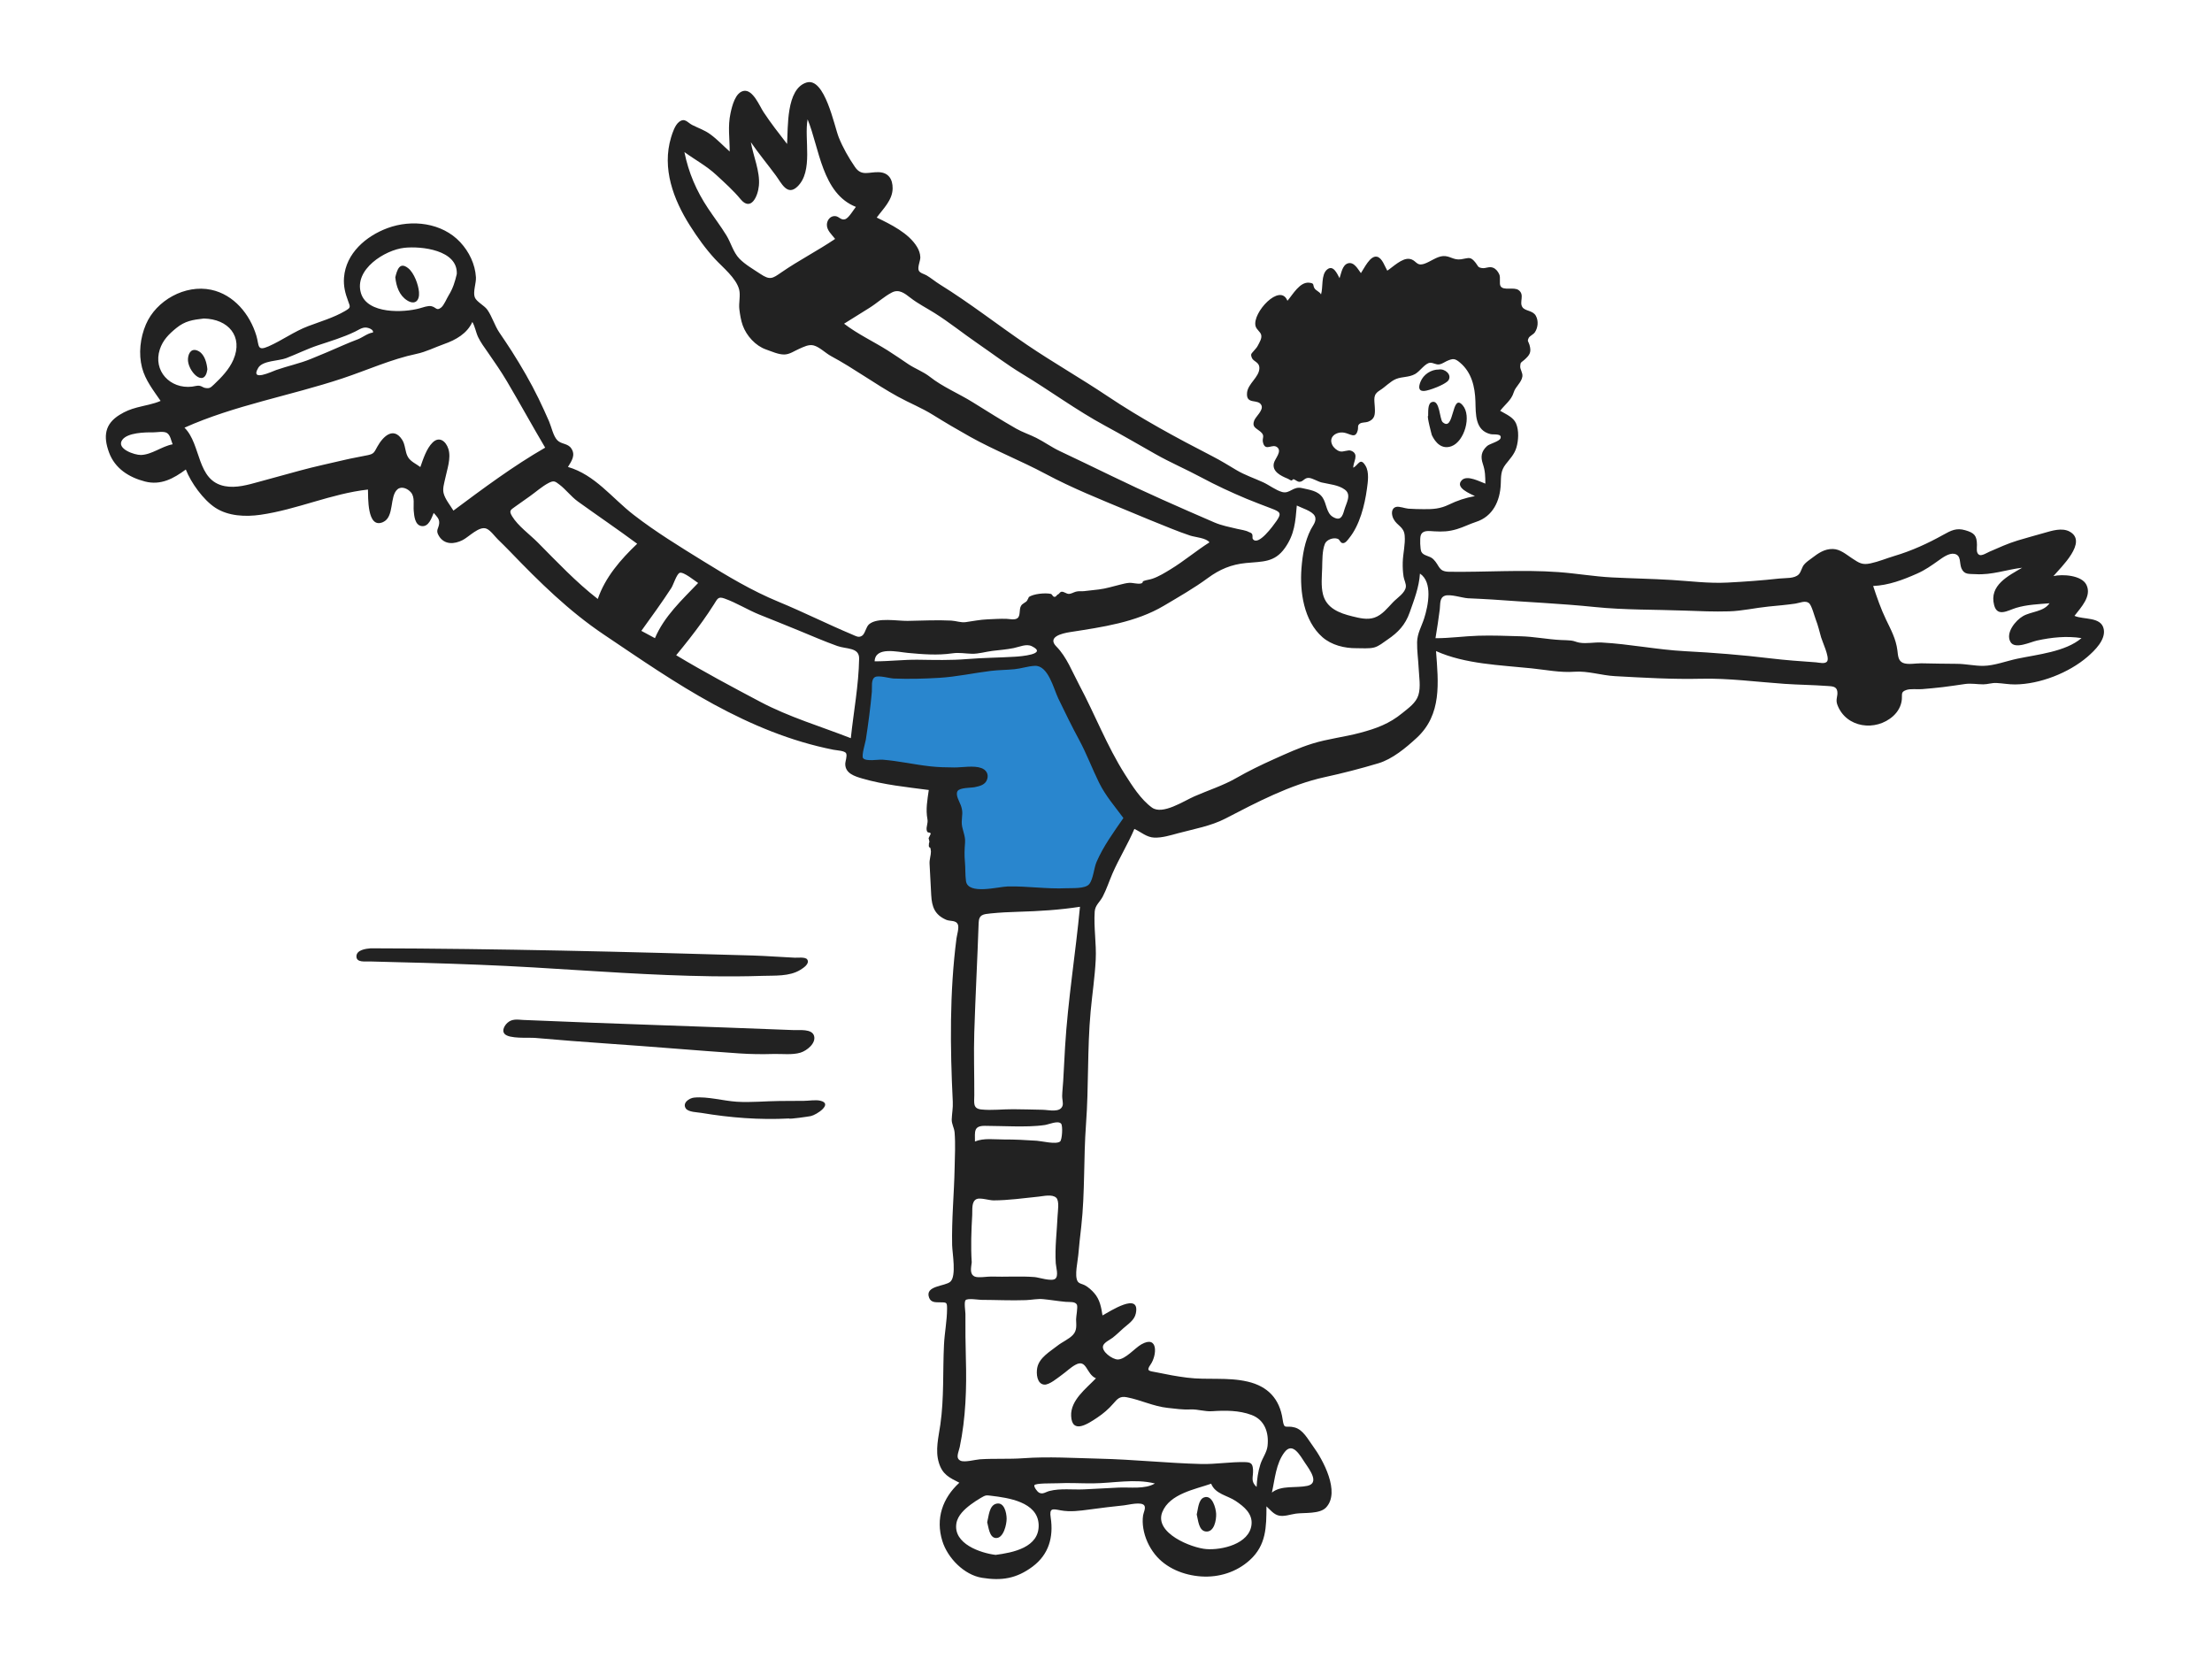
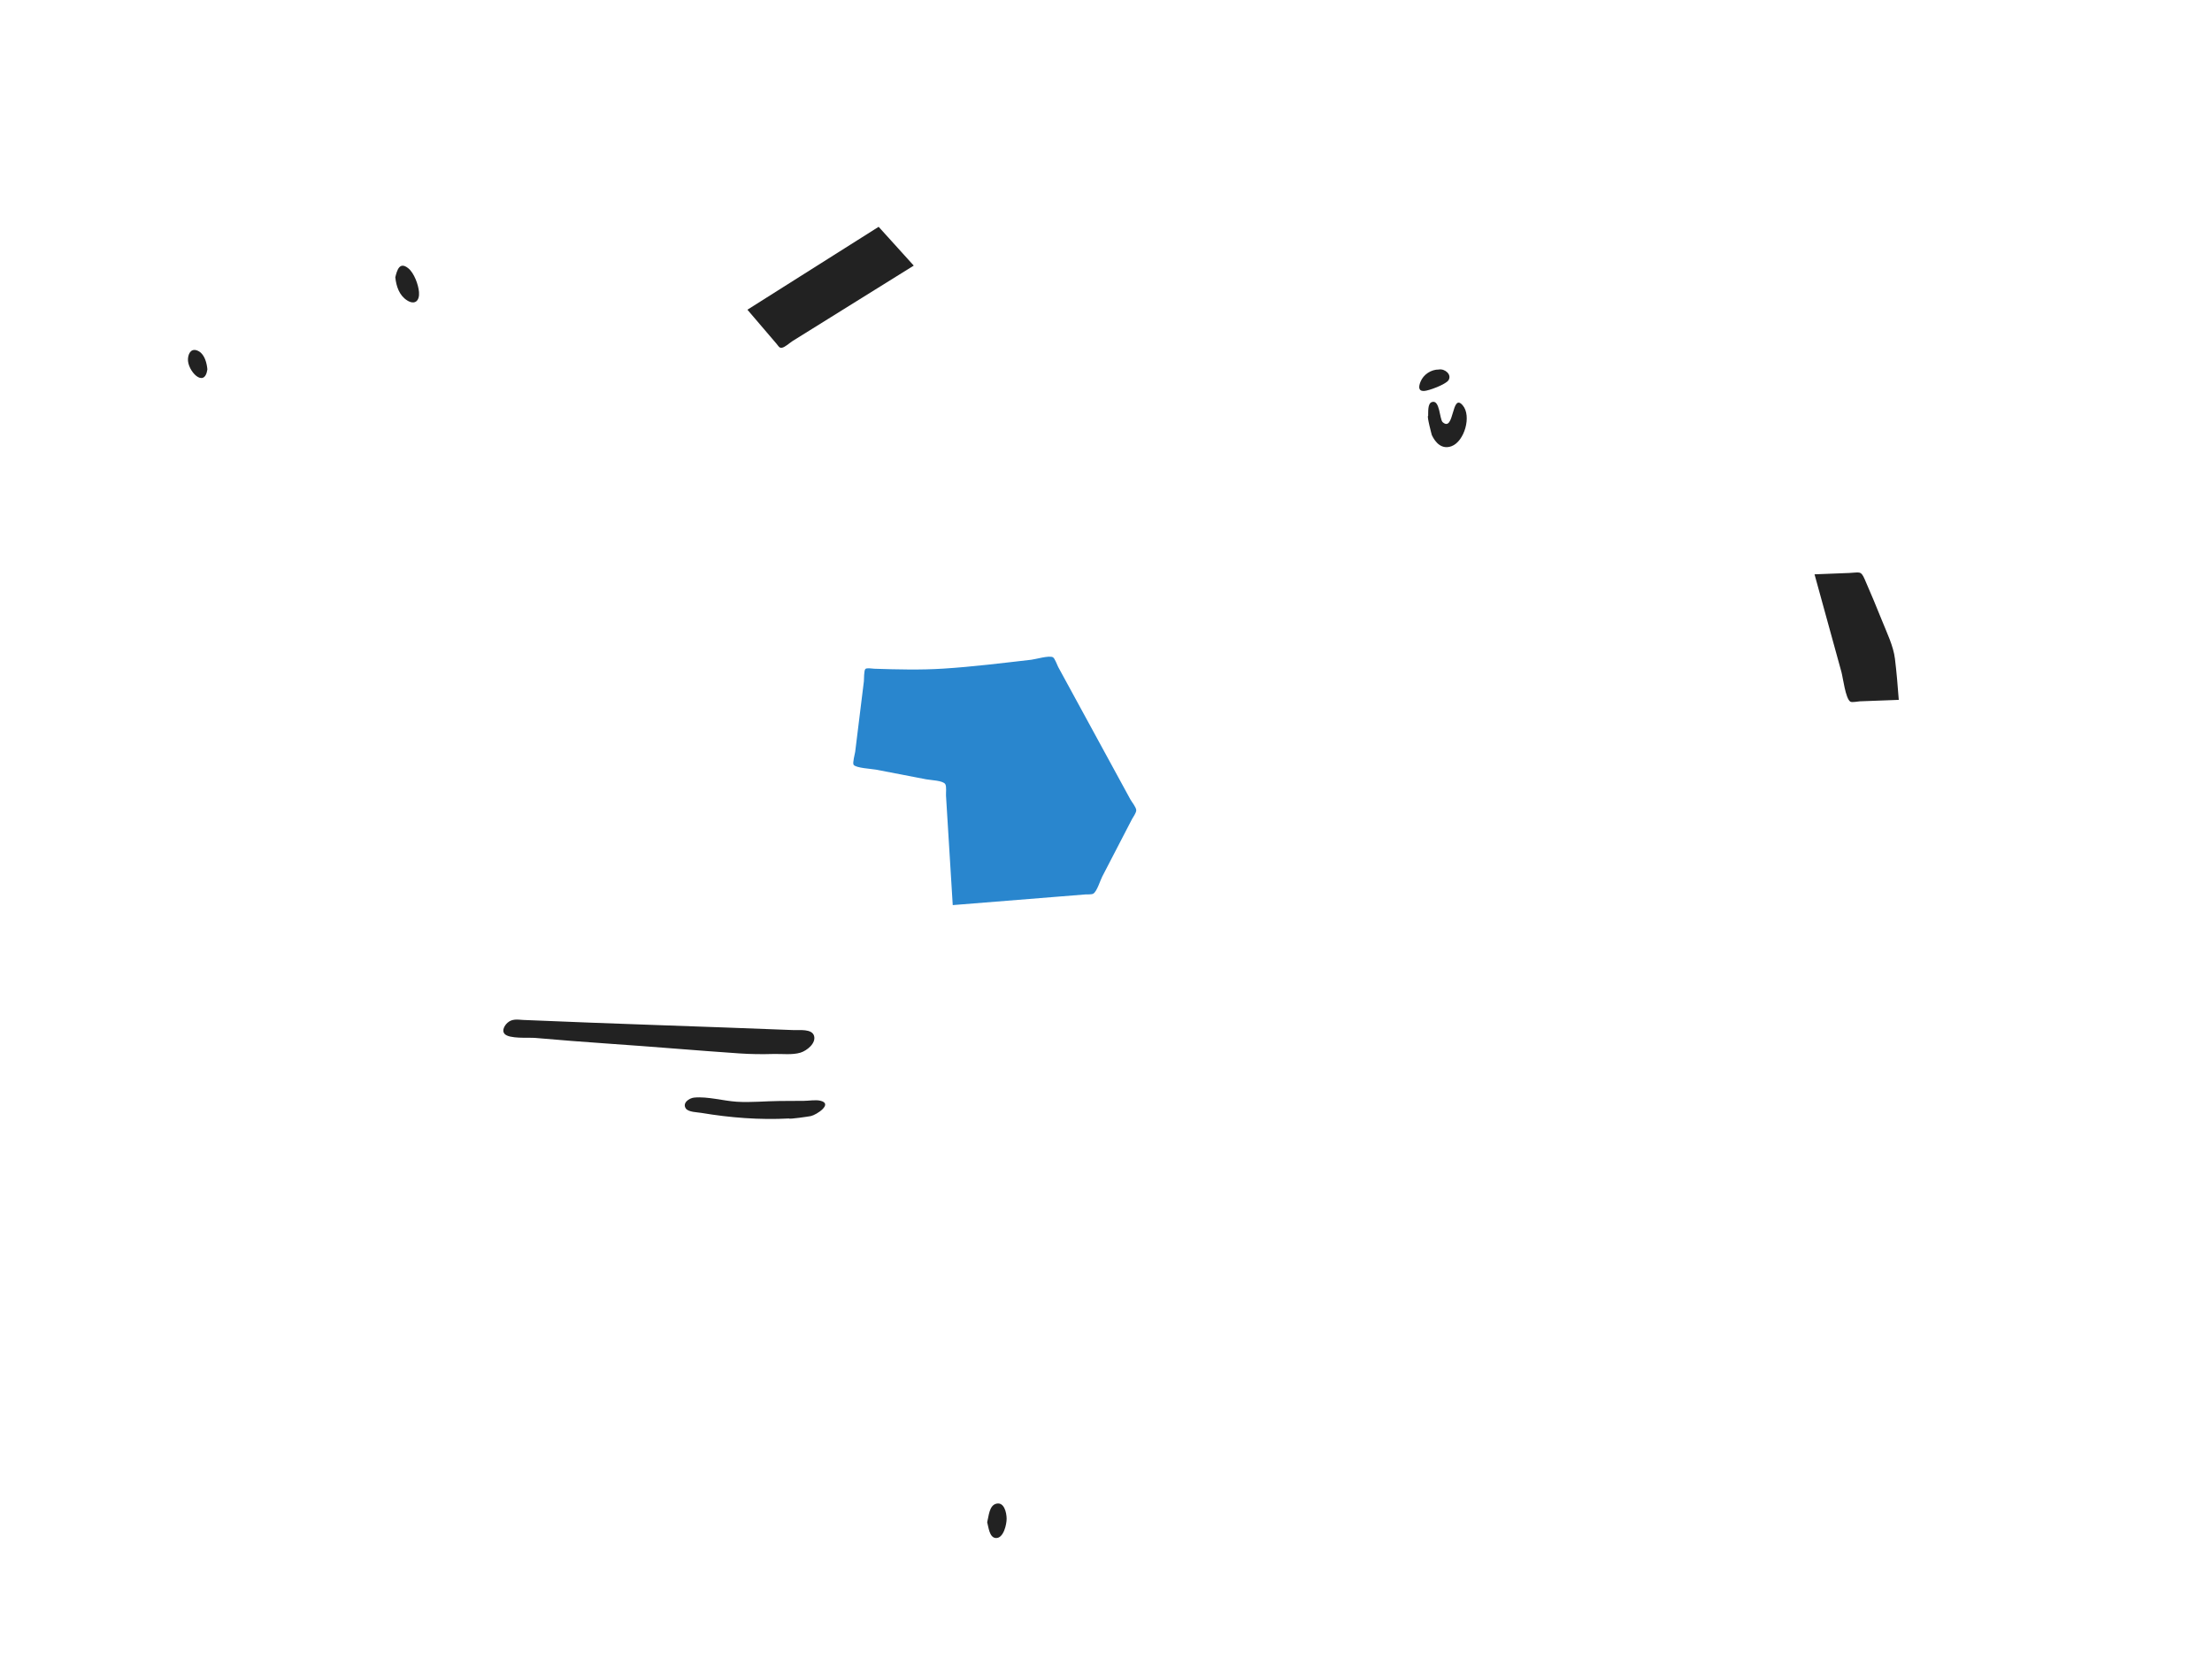
<svg xmlns="http://www.w3.org/2000/svg" width="492" height="369" viewBox="0 0 492 369" fill="none">
  <path fill-rule="evenodd" clip-rule="evenodd" d="M209.867 148.715C204.76 149.041 199.611 148.908 194.499 148.745C193.996 148.729 192.792 148.495 192.485 148.796C192.132 149.143 192.207 151.052 192.149 151.524C191.707 155.107 191.265 158.689 190.824 162.271C190.621 163.916 190.418 165.561 190.216 167.206C190.158 167.674 189.585 169.696 189.859 170.101C190.356 170.839 193.917 171.008 194.855 171.189L206.03 173.341C207.083 173.544 209.768 173.592 210.256 174.423C210.566 174.95 210.377 176.378 210.414 176.977L210.717 181.915C211.116 188.382 211.514 194.849 211.911 201.316C219.82 200.681 227.73 200.045 235.638 199.409C237.562 199.254 239.487 199.1 241.411 198.945C241.869 198.908 242.83 199.005 243.204 198.752C244.02 198.199 244.717 195.832 245.158 194.982C246.281 192.814 247.404 190.647 248.527 188.479C249.61 186.391 250.692 184.302 251.775 182.213C252.052 181.679 252.744 180.787 252.727 180.202C252.707 179.543 251.724 178.364 251.417 177.801C250.518 176.15 249.619 174.5 248.719 172.85C244.264 164.678 239.811 156.506 235.357 148.335C235.131 147.92 234.627 146.414 234.185 146.185C233.328 145.741 230.327 146.635 229.403 146.74C222.907 147.482 216.394 148.298 209.867 148.715Z" fill="#2986CE" />
-   <path fill-rule="evenodd" clip-rule="evenodd" d="M134.531 134.677C136.11 136.55 137.689 138.424 139.268 140.297C143.455 135.129 147.641 129.962 151.828 124.795C149.729 123.857 147.63 122.919 145.532 121.981C143.669 121.148 143.907 121.544 142.728 123.194C139.996 127.022 137.263 130.849 134.531 134.677Z" fill="#222222" />
-   <path fill-rule="evenodd" clip-rule="evenodd" d="M215.27 256.57C215.263 259.292 215.257 262.016 215.25 264.738C223.578 264.328 231.907 263.918 240.234 263.508C239.856 262.366 239.478 261.223 239.099 260.081C238.804 259.189 238.43 256.492 237.712 255.893C236.927 255.24 233.476 255.914 232.422 255.952C226.704 256.158 220.987 256.364 215.27 256.57Z" fill="#222222" />
  <path fill-rule="evenodd" clip-rule="evenodd" d="M195.43 50.449C185.701 56.596 175.972 62.742 166.242 68.888C168.39 71.401 170.538 73.913 172.686 76.425C173.2 77.027 173.292 77.408 173.88 77.35C174.565 77.282 175.717 76.207 176.287 75.851C183.185 71.558 190.081 67.265 196.978 62.973C199.064 61.674 201.151 60.375 203.238 59.076C200.635 56.2 198.032 53.325 195.43 50.449Z" fill="#222222" />
  <path fill-rule="evenodd" clip-rule="evenodd" d="M421.479 146.516C421.128 143.659 419.687 140.754 418.633 138.108C417.391 134.99 416.083 131.898 414.743 128.821C413.895 126.873 413.587 127.352 411.369 127.439C408.777 127.54 406.185 127.642 403.594 127.743C405.589 134.988 407.585 142.233 409.58 149.478C409.926 150.732 410.484 155.434 411.573 156.069C411.95 156.289 413.252 156.006 413.679 155.99C414.902 155.944 416.124 155.898 417.347 155.852C419.009 155.79 420.67 155.728 422.332 155.666C422.1 152.613 421.853 149.556 421.479 146.516Z" fill="#222222" />
-   <path fill-rule="evenodd" clip-rule="evenodd" d="M256.876 329.963C252.417 328.836 247.566 329.904 243.072 329.935C240.425 329.954 237.784 329.777 235.138 329.914C234.252 329.96 230.197 329.842 230.059 330.375C229.953 330.784 230.76 331.815 231.072 331.985C231.947 332.463 232.563 331.849 233.446 331.622C235.84 331.004 238.639 331.385 241.099 331.268C243.673 331.145 246.245 330.992 248.819 330.874C251.383 330.756 254.654 331.287 256.876 329.963ZM38.401 98.821C38.059 98.037 37.919 96.793 37.133 96.302C36.404 95.847 34.879 96.18 34.037 96.168C32.248 96.144 28.363 96.213 27.195 97.842C25.773 99.822 29.954 101.233 31.348 101.196C33.771 101.13 35.975 99.269 38.401 98.821ZM82.938 73.968C83.123 73.466 82.475 73.135 82.008 72.975C80.818 72.569 80.035 73.245 78.989 73.754C76.345 75.038 73.471 75.887 70.69 76.815C68.269 77.623 66.023 78.755 63.649 79.664C61.966 80.309 58.413 80.183 57.444 81.81C55.53 85.024 60.543 82.614 61.427 82.302C63.962 81.408 66.66 80.857 69.144 79.836C71.536 78.853 73.974 77.853 76.341 76.788C77.421 76.302 78.495 75.89 79.596 75.466C80.626 75.069 81.842 74.073 82.938 73.968ZM155.283 129.67C154.651 129.283 152.062 127.122 151.192 127.407C150.513 127.63 149.753 130.113 149.33 130.765C147.209 134.029 144.923 137.159 142.65 140.317C143.658 140.86 144.667 141.402 145.676 141.945C147.733 137.07 151.7 133.421 155.283 129.67ZM194.537 147.094C197.784 147.102 201.001 146.695 204.244 146.74C207.879 146.791 211.45 146.889 215.08 146.592C218.653 146.3 222.212 146.286 225.784 146.068C226.908 146 233.165 145.523 229.5 143.733C228.266 143.131 226.783 143.881 225.444 144.152C223.892 144.465 222.325 144.582 220.756 144.771C219.261 144.951 217.674 145.449 216.166 145.412C214.584 145.373 213.396 145.09 211.806 145.319C208.509 145.794 205.226 145.528 201.931 145.222C199.659 145.012 194.671 143.734 194.537 147.094ZM282.899 331.982C284.99 330.296 288.295 331.026 290.778 330.489C293.52 329.895 291.36 326.989 290.309 325.442C289.214 323.829 287.563 320.605 285.72 322.992C283.796 325.487 283.569 329.004 282.899 331.982ZM217.116 258.753C217.047 260.268 216.296 261.826 217.872 262.346C219.384 262.845 221.979 262.087 223.546 261.952C225.589 261.775 227.598 261.438 229.634 261.228C230.543 261.134 231.456 261.064 232.37 261.148C232.999 261.205 234.516 261.889 235.079 261.606C235.77 261.259 236.105 259.385 235.54 258.662C234.929 257.878 231.233 258.655 229.911 258.755C225.604 259.082 221.405 258.56 217.116 258.753ZM216.852 253.893C218.836 253.076 221.192 253.458 223.28 253.447C225.737 253.434 228.165 253.568 230.616 253.728C231.701 253.799 234.864 254.602 235.774 253.908C236.253 253.543 236.425 250.416 236.019 249.937C235.357 249.154 233.28 250.097 232.429 250.224C230.149 250.562 227.823 250.554 225.524 250.532C223.371 250.513 221.212 250.418 219.062 250.412C216.513 250.406 216.857 251.709 216.852 253.893ZM148.634 125.697C147.823 125.227 145.164 123.069 144.171 123.396C143.326 123.675 142.428 126.251 141.924 127.061C140.962 128.603 139.946 130.115 138.95 131.635C138.313 132.607 136.614 134.363 136.904 135.677C137.059 136.376 138.473 137.584 139.187 137.372C139.925 137.154 141.138 134.412 141.548 133.871C143.762 130.946 146.543 128.746 148.634 125.697ZM406.491 128.864C409.329 134.426 409.694 140.716 411.232 146.685C411.59 148.075 412.142 149.446 412.445 150.844C412.614 151.622 412.303 152.957 412.738 153.619C413.83 155.279 418.878 154.752 419.968 153.291C420.607 152.433 420.11 151.543 419.838 150.652C419.47 149.449 419.647 148.402 419.433 147.201C419.007 144.794 416.838 142.365 415.809 140.144C414.686 137.717 414.169 134.798 412.559 132.631C411.481 131.18 408.459 128.187 406.491 128.864ZM221.448 345.843C225.245 345.344 231.218 344.215 231.019 339.112C230.822 334.039 224.171 333.138 220.469 332.694C219.384 332.563 219.266 332.501 218.165 333.159C217.408 333.61 216.654 334.093 215.948 334.62C214.573 335.647 213.016 337.045 212.723 338.835C211.978 343.383 218.116 345.44 221.448 345.843ZM199.743 57.689C201.466 57.871 199.174 56.197 198.74 55.994C197.422 55.379 195.957 55.49 194.558 55.724C191.171 56.29 188.174 59.133 185.28 60.891C182.216 62.752 179.192 64.856 175.997 66.481C174.536 67.224 173.328 67.854 172.114 68.963C171.496 69.528 171.281 69.92 170.45 69.919C169.989 69.919 168.96 68.841 168.469 69.465C167.099 71.206 174.004 71.769 174.725 71.651C178.325 71.062 181.448 69.696 184.537 67.843C187.691 65.952 191.041 64.417 194.211 62.577C195.581 61.781 196.754 60.725 198.004 59.78C198.182 59.644 198.506 59.188 198.687 59.015C198.978 59.1 199.221 59.025 199.416 58.789C199.518 58.42 199.627 58.053 199.743 57.689ZM269.39 330.01C265.888 331.253 260.164 332.221 258.521 336.329C256.66 340.982 265.025 344.3 268.307 344.552C271.756 344.817 277.885 343.421 278.365 339.133C278.641 336.665 276.685 335.09 274.856 333.859C272.987 332.6 270.32 332.33 269.39 330.01ZM45.324 70.849C42.848 71.133 41.166 71.377 39.194 72.983C37.558 74.317 36.21 75.663 35.544 77.72C34.002 82.473 37.812 86.555 42.705 86.001C43.245 85.94 43.772 85.74 44.319 85.796C44.822 85.846 45.174 86.207 45.599 86.28C46.602 86.45 46.796 86.274 47.618 85.494C49.296 83.903 50.98 82.154 51.909 80.006C54.147 74.834 50.781 70.941 45.324 70.849ZM101.6 60.942C101.841 55.589 93.692 54.71 89.934 55.117C85.668 55.579 78.669 59.911 80.294 65.225C81.724 69.902 89.792 69.546 93.279 68.595C94.025 68.392 95.184 67.95 95.918 68.1C97.021 68.323 97.075 69.231 98.114 68.409C98.767 67.892 99.356 66.388 99.817 65.647C100.736 64.171 101.211 62.632 101.6 60.942ZM216.134 280.775C216.022 281.921 215.584 283.395 216.818 283.941C217.58 284.278 219.696 283.908 220.462 283.936C223.659 284.049 226.94 283.795 230.117 284.049C231.057 284.124 233.864 285.078 234.7 284.438C235.518 283.813 234.88 281.859 234.825 280.984C234.603 277.414 235.081 273.943 235.235 270.392C235.276 269.439 235.67 267.122 234.939 266.415C234.048 265.555 232.073 266.053 231.012 266.16C227.703 266.496 224.298 266.986 220.971 266.994C220.057 266.995 218.035 266.347 217.243 266.689C216.026 267.214 216.313 269.045 216.246 270.214C216.042 273.738 215.908 277.248 216.134 280.775ZM141.725 120.943C137.385 117.728 132.887 114.68 128.548 111.554C127.003 110.441 125.854 108.852 124.406 107.766C123.498 107.084 123.221 106.787 121.98 107.446C120.546 108.207 119.212 109.402 117.889 110.346C116.778 111.138 115.661 111.924 114.549 112.714C113.517 113.445 113.172 113.612 113.903 114.826C115.188 116.964 117.858 118.893 119.604 120.65C123.912 124.988 128.12 129.476 132.959 133.224C134.623 128.37 138.065 124.423 141.725 120.943ZM190.37 46.018C182.837 43.041 182.265 32.963 179.631 26.539C178.815 30.937 180.979 38.084 177.325 41.538C175.078 43.662 173.775 40.664 172.569 39.033C170.731 36.549 168.759 34.174 167.005 31.627C167.543 34.7 169.087 38.149 168.798 41.274C168.571 43.727 167.003 47.088 164.721 44.306C163.154 42.395 161.147 40.608 159.319 38.913C157.122 36.876 154.615 35.56 152.227 33.822C153.152 38.418 154.915 42.498 157.514 46.387C158.847 48.383 160.307 50.299 161.565 52.344C162.594 54.016 163.079 56.095 164.442 57.515C165.716 58.842 167.588 59.901 169.113 60.92C171.284 62.37 171.804 61.958 173.801 60.579C177.665 57.91 181.861 55.774 185.75 53.139C185.03 52.187 183.88 51.247 183.918 49.951C183.948 48.902 184.751 47.947 185.826 48.073C186.668 48.171 187.057 49.053 187.994 48.756C188.786 48.504 189.869 46.613 190.37 46.018ZM449.77 126.278C446.279 126.689 443.02 127.934 439.442 127.707C437.994 127.615 436.913 127.882 436.277 126.429C435.769 125.268 436.289 123.503 434.693 123.187C433.511 122.953 432.047 124.052 431.173 124.673C429.602 125.79 428.211 126.781 426.432 127.57C423.279 128.969 420.079 130.185 416.633 130.338C417.467 132.869 418.345 135.405 419.499 137.811C420.606 140.118 421.695 142.08 422.024 144.649C422.165 145.749 422.165 146.947 423.244 147.43C424.303 147.905 426.19 147.514 427.337 147.534C429.961 147.581 432.588 147.643 435.213 147.649C437.213 147.653 439.203 148.13 441.151 148.102C443.572 148.067 446.312 147.014 448.674 146.515C453.149 145.568 459.411 144.981 462.977 141.929C459.676 141.409 456.314 141.763 453.071 142.474C451.587 142.8 448.181 144.496 447.186 142.798C446.001 140.774 448.321 137.981 449.958 137.041C451.804 135.98 454.56 136.094 455.862 134.181C453.404 134.389 450.813 134.48 448.437 135.203C446.615 135.757 444.265 137.335 443.544 134.602C442.376 130.174 446.724 128.074 449.77 126.278ZM189.242 164.188C189.859 158.327 190.991 152.403 191.091 146.501C191.134 143.952 188.253 144.408 186.237 143.683C183.306 142.631 180.433 141.384 177.555 140.196C174.687 139.012 171.803 137.87 168.924 136.711C166.311 135.658 163.803 134.067 161.168 133.131C159.734 132.622 159.622 133.119 158.79 134.435C157.981 135.715 157.13 136.969 156.25 138.201C154.401 140.79 152.421 143.283 150.398 145.737C156.486 149.402 162.84 152.789 169.122 156.111C175.533 159.501 182.506 161.553 189.242 164.188ZM319.284 141.952C322.505 141.959 325.64 141.496 328.846 141.398C332.016 141.301 335.081 141.44 338.224 141.522C341.242 141.601 344.202 142.213 347.213 142.356C347.945 142.39 348.706 142.387 349.434 142.469C350.166 142.55 350.6 142.822 351.28 142.938C352.95 143.221 354.576 142.82 356.261 142.91C362.473 143.242 368.594 144.518 374.808 144.841C381.195 145.174 387.43 145.67 393.789 146.436C397.15 146.841 400.516 147.079 403.892 147.315C404.584 147.364 406.067 147.8 406.446 147.01C406.907 146.051 405.344 142.774 405.056 141.758C404.682 140.439 404.375 139.089 403.873 137.81C403.579 137.062 402.959 134.62 402.363 134.146C401.531 133.484 400.289 134.12 399.319 134.26C397.352 134.544 395.353 134.713 393.376 134.908C390.448 135.197 387.519 135.889 384.594 135.977C381.292 136.076 378.006 135.934 374.708 135.811C368.102 135.564 361.337 135.692 354.765 135.017C347.171 134.237 339.542 133.92 331.93 133.347C330.126 133.211 328.317 133.177 326.511 133.069C325.219 132.991 322.582 132.085 321.375 132.505C320.148 132.933 320.381 134.384 320.242 135.512C319.977 137.665 319.634 139.811 319.284 141.952ZM240.211 201.689C235.629 202.393 231.133 202.669 226.5 202.802C224.457 202.86 222.427 202.959 220.392 203.163C218.691 203.334 217.737 203.409 217.674 205.272C217.397 213.443 216.953 221.526 216.701 229.7C216.559 234.315 216.723 238.936 216.707 243.553C216.7 245.305 216.341 246.568 218.267 246.773C220.607 247.021 223.062 246.695 225.416 246.717C227.583 246.738 229.75 246.792 231.916 246.839C233.308 246.869 235.887 247.561 236.354 245.876C236.503 245.337 236.235 244.391 236.249 243.796C236.275 242.687 236.412 241.567 236.479 240.459C236.632 237.916 236.743 235.371 236.898 232.829C237.53 222.411 239.228 212.079 240.211 201.689ZM187.742 71.998C190.765 74.317 194.203 75.912 197.434 77.94C198.983 78.913 200.478 79.956 201.996 80.975C203.557 82.024 205.371 82.659 206.846 83.824C209.701 86.079 213.233 87.516 216.369 89.473C219.556 91.461 222.732 93.453 225.991 95.321C227.434 96.147 229.011 96.644 230.49 97.39C232.263 98.284 233.871 99.456 235.668 100.31C239.515 102.14 243.357 103.972 247.188 105.837C254.709 109.498 262.417 112.88 270.094 116.197C271.73 116.904 273.45 117.214 275.174 117.632C275.988 117.829 277.021 117.931 277.755 118.323C277.983 118.445 278.225 118.462 278.406 118.667C278.753 119.06 278.458 119.61 278.672 119.902C279.867 121.539 283.187 116.94 283.959 115.826C285.151 114.104 284.668 113.825 282.827 113.111C280.97 112.39 279.095 111.711 277.258 110.941C273.874 109.522 270.413 107.918 267.18 106.18C263.818 104.373 260.316 102.88 256.989 100.995C253.257 98.881 249.555 96.724 245.781 94.684C239.413 91.243 233.564 86.905 227.378 83.171C223.962 81.109 220.751 78.655 217.447 76.385C214.221 74.169 211.165 71.696 207.871 69.626C206.059 68.487 204.175 67.54 202.482 66.224C201.217 65.242 199.954 64.234 198.368 65.059C196.654 65.95 195.036 67.448 193.371 68.483C191.493 69.652 189.618 70.826 187.742 71.998ZM328.057 110.346C327.076 109.832 323.474 108.461 325.165 106.782C326.369 105.587 329.214 107.175 330.38 107.57C330.356 105.918 330.358 104.779 329.827 103.204C329.292 101.621 329.441 100.424 330.742 99.224C331.338 98.676 333.498 98.202 333.748 97.483C334.138 96.364 332.2 96.719 331.539 96.563C328.044 95.737 328.256 92.073 328.169 89.269C328.066 85.971 327.295 82.801 324.747 80.658C323.596 79.69 323.18 79.688 321.762 80.324C321.24 80.558 320.769 80.935 320.192 81.039C319.377 81.186 318.831 80.654 318.105 80.69C316.98 80.746 315.833 82.606 314.738 83.2C313.321 83.97 311.926 83.74 310.525 84.291C309.279 84.78 308.075 86.109 306.913 86.816C305.331 87.778 305.691 88.723 305.792 90.613C305.877 92.191 305.826 93.226 304.275 93.811C303.775 94 302.895 93.915 302.469 94.219C301.84 94.667 302.181 95.004 301.979 95.753C301.465 97.65 300.377 96.493 298.988 96.239C297.297 95.93 295.435 97.124 296.318 98.939C296.634 99.589 297.313 100.18 297.992 100.382C298.795 100.621 299.797 99.964 300.538 100.26C302.428 101.018 300.918 102.811 301.008 104.034C302.155 103.412 302.544 101.628 303.73 103.605C304.587 105.034 304.246 107.205 304.033 108.766C303.539 112.376 302.433 116.798 300.085 119.694C299.746 120.111 299.241 120.895 298.606 120.796C298.076 120.714 298.013 120.028 297.556 119.853C296.575 119.475 295.073 120.034 294.698 120.942C294.063 122.477 294.13 124.729 294.079 126.353C294.021 128.222 293.802 130.338 294.255 132.172C295.03 135.304 297.944 136.394 300.778 137.086C302.358 137.471 304.09 137.921 305.688 137.38C307.433 136.789 308.631 135.204 309.861 133.926C310.786 132.964 312.579 131.87 312.699 130.479C312.756 129.828 312.293 128.931 312.188 128.264C312.02 127.207 311.973 126.137 312.001 125.067C312.053 123.1 312.603 121.101 312.435 119.135C312.263 117.123 310.767 116.978 309.953 115.429C309.468 114.504 309.354 113.065 310.534 112.75C311.22 112.568 312.504 113.088 313.247 113.141C314.38 113.222 315.528 113.239 316.665 113.251C318.759 113.272 320.337 113.164 322.233 112.252C324.184 111.314 325.926 110.729 328.057 110.346ZM279.499 330.737C279.578 329.022 279.817 327.307 280.348 325.67C280.8 324.279 281.768 323.06 281.931 321.623C282.271 318.623 281.277 315.804 278.385 314.722C275.581 313.672 272.543 313.689 269.615 313.886C267.915 314 266.474 313.418 264.806 313.495C263.05 313.576 261.5 313.336 259.757 313.151C256.517 312.806 253.757 311.38 250.611 310.777C249.072 310.482 248.54 311.139 247.598 312.222C246.56 313.415 245.392 314.419 244.077 315.295C242.056 316.642 238.44 319.117 238.247 314.941C238.085 311.436 241.596 308.839 243.764 306.568C241.568 305.635 241.755 302.169 239.204 303.564C238.097 304.169 237.222 305.064 236.199 305.791C235.338 306.402 233.363 308.103 232.23 307.97C230.632 307.784 230.461 305.512 230.701 304.252C231.136 301.963 233.528 300.645 235.226 299.301C236.252 298.489 237.787 297.849 238.659 296.896C239.586 295.881 239.38 294.745 239.349 293.471C239.335 292.891 239.77 290.707 239.534 290.206C239.17 289.434 237.91 289.638 237.012 289.559C235.346 289.41 233.692 289.117 232.032 288.96C230.731 288.837 229.481 289.131 228.178 289.178C224.889 289.299 221.562 289.128 218.269 289.118C217.672 289.116 215.168 288.688 214.752 289.206C214.393 289.651 214.734 291.716 214.733 292.25C214.721 295.565 214.733 298.875 214.832 302.188C215.026 308.725 214.807 315.437 213.465 321.862C213.222 323.026 212.457 324.316 213.636 324.889C214.544 325.33 216.966 324.645 217.956 324.581C221.166 324.37 224.411 324.577 227.603 324.344C233.16 323.938 238.909 324.311 244.577 324.443C252.118 324.619 259.617 325.434 267.156 325.627C270.433 325.711 273.766 325.113 277 325.212C278.272 325.251 278.631 325.573 278.703 326.935C278.788 328.554 278.084 329.423 279.499 330.737ZM121.258 99.567C118.362 94.673 115.631 89.683 112.737 84.789C111.43 82.579 109.962 80.477 108.503 78.367C107.756 77.285 106.929 76.193 106.358 75.002C105.834 73.911 105.678 72.658 105.062 71.611C103.896 74.189 101.392 75.604 98.772 76.527C96.737 77.244 94.751 78.27 92.626 78.713C87.072 79.872 81.576 82.369 76.125 84.179C64.55 88.021 52.178 90.132 41.034 95.125C44.837 98.889 43.655 106.914 50 108.128C52.524 108.612 55.16 107.835 57.577 107.169C60.627 106.328 63.68 105.494 66.734 104.663C70.047 103.76 73.393 103.059 76.734 102.271C78.412 101.875 80.1 101.601 81.781 101.244C83.181 100.947 83.198 100.656 83.932 99.337C85.172 97.107 87.474 94.826 89.421 97.768C90.213 98.966 90.046 100.47 90.74 101.657C91.334 102.672 92.603 103.198 93.495 103.883C94.114 102.135 94.853 99.768 96.221 98.426C97.713 96.961 99.196 98.14 99.733 99.861C100.379 101.93 99.427 104.447 99.011 106.483C98.808 107.477 98.422 108.621 98.656 109.641C98.966 110.997 100.148 112.395 100.851 113.571C107.43 108.668 114.151 103.66 121.258 99.567ZM249.874 181.949C247.948 179.337 245.911 177.023 244.465 174.098C242.92 170.971 241.67 167.604 240.021 164.557C238.384 161.531 236.877 158.447 235.383 155.341C234.34 153.172 233.153 147.966 230.166 148.097C228.674 148.162 227.151 148.7 225.651 148.847C223.891 149.02 222.124 149.01 220.367 149.225C216.512 149.696 212.76 150.54 208.869 150.768C205.526 150.964 202.14 151.065 198.792 150.919C197.88 150.88 195.506 150.169 194.661 150.576C193.675 151.051 194.004 152.902 193.921 153.85C193.606 157.413 193.125 160.98 192.583 164.515C192.491 165.118 191.559 168.13 191.976 168.64C192.619 169.425 195.382 168.9 196.283 168.97C199.838 169.243 203.332 170.055 206.873 170.448C208.669 170.647 210.468 170.693 212.274 170.7C214.028 170.706 216.588 170.222 218.253 170.823C219.323 171.209 219.93 172.119 219.585 173.277C219.204 174.554 217.965 174.84 216.816 175.079C215.974 175.254 213.531 175.156 213 175.931C212.426 176.769 213.432 178.349 213.716 179.144C214.259 180.668 213.95 181.323 213.91 182.813C213.867 184.382 214.776 185.763 214.655 187.35C214.537 188.901 214.472 190.139 214.623 191.72C214.756 193.109 214.663 194.63 214.858 195.98C215.31 199.103 222.062 197.214 224.158 197.167C228.489 197.07 232.837 197.771 237.153 197.563C238.422 197.502 241.366 197.733 242.261 196.655C243.168 195.563 243.312 193.071 243.898 191.72C245.426 188.19 247.703 185.095 249.874 181.949ZM288.441 112.441C288.126 116.065 287.95 118.855 285.78 121.904C283.463 125.16 280.8 124.868 277.142 125.227C273.859 125.548 271.283 126.633 268.645 128.574C265.544 130.856 262.199 132.752 258.894 134.717C252.607 138.455 245.108 139.488 237.968 140.599C236.173 140.879 232.859 141.682 234.971 143.81C237.242 146.097 238.514 149.473 240.04 152.334C243.538 158.896 246.219 165.944 250.209 172.228C251.821 174.767 253.749 177.83 256.223 179.623C258.572 181.324 263.286 178.164 265.677 177.119C268.784 175.761 272.044 174.731 274.972 173.055C277.702 171.491 280.481 170.143 283.351 168.856C286.169 167.592 288.898 166.334 291.85 165.411C295.323 164.325 298.992 163.94 302.52 162.995C306.139 162.025 308.996 160.997 311.92 158.598C313.28 157.484 314.936 156.369 315.483 154.608C316.043 152.806 315.631 150.508 315.546 148.66C315.457 146.729 315.157 144.751 315.196 142.819C315.236 140.871 316.191 139.343 316.768 137.533C317.678 134.678 318.713 129.5 315.831 127.577C315.628 130.628 314.552 133.366 313.544 136.227C312.574 138.984 310.98 140.67 308.597 142.277C307.691 142.888 306.71 143.74 305.637 144.017C304.499 144.312 302.906 144.161 301.723 144.174C299.062 144.202 296.179 143.505 294.129 141.711C289.98 138.079 289.075 131.57 289.475 126.407C289.706 123.438 290.195 120.446 291.556 117.767C292.025 116.845 292.955 115.862 292.436 114.784C291.892 113.654 289.458 112.97 288.441 112.441ZM206.582 175.712C201.688 175.074 196.592 174.554 191.839 173.173C190.109 172.67 188.023 172.034 188.005 169.96C187.999 169.323 188.476 168.173 188.202 167.574C187.92 166.961 186.168 166.919 185.357 166.758C175.93 164.889 167.173 161.234 158.758 156.658C150.246 152.029 142.383 146.567 134.352 141.173C126.516 135.91 120.005 129.483 113.492 122.724C112.587 121.785 111.659 120.87 110.725 119.961C110.043 119.297 109.096 117.945 108.199 117.585C106.589 116.937 104.336 119.391 102.912 120.121C101.059 121.071 98.849 121.215 97.626 119.213C96.818 117.89 97.569 117.648 97.685 116.403C97.78 115.38 97.08 114.8 96.464 114.087C95.989 115.209 95.357 117.261 93.74 117.006C92.286 116.777 92.126 114.774 92.023 113.631C91.902 112.3 92.317 110.608 91.416 109.53C90.707 108.682 89.322 108.062 88.414 108.831C86.589 110.376 87.773 114.978 85.196 116.125C81.563 117.742 81.918 110.363 81.841 108.888C73.707 109.788 66.063 113.34 57.921 114.503C54.607 114.976 50.78 114.821 47.888 112.929C45.229 111.19 42.467 107.364 41.33 104.428C38.602 106.45 35.751 108 32.249 107.098C28.688 106.181 25.556 104.206 24.248 100.627C22.935 97.035 23.315 94.3 26.593 92.273C27.935 91.443 28.995 91.037 30.472 90.636C32.107 90.193 34.178 89.871 35.721 89.169C34.13 86.844 32.319 84.566 31.596 81.787C30.78 78.654 31.187 75.128 32.452 72.165C34.739 66.81 41.169 63.227 46.96 64.451C52.014 65.519 55.59 69.894 57.025 74.679C57.678 76.855 57.105 78.2 59.766 77.023C62.788 75.686 65.433 73.719 68.555 72.54C71.263 71.516 74.216 70.656 76.725 69.186C78.024 68.426 77.963 68.36 77.433 66.965C76.776 65.231 76.37 63.617 76.516 61.733C76.936 56.339 81.4 52.516 86.177 50.741C91.594 48.729 98.309 49.524 102.368 53.872C104.34 55.984 105.686 58.761 105.858 61.667C105.935 62.956 105.167 64.914 105.595 66.102C105.968 67.136 107.732 67.928 108.413 68.917C109.493 70.485 109.993 72.363 111.065 73.958C111.994 75.34 112.936 76.71 113.828 78.116C115.997 81.53 118.031 85.028 119.803 88.665C120.614 90.329 121.376 92.016 122.119 93.712C122.63 94.875 123.05 96.999 123.968 97.925C124.895 98.862 126.278 98.562 127.074 99.747C128.076 101.239 127.124 102.559 126.329 103.859C132.372 105.629 136.082 110.745 140.917 114.495C145.798 118.279 151.156 121.556 156.403 124.801C161.865 128.179 167.228 131.399 173.174 133.853C178.715 136.141 184.071 138.837 189.597 141.153C190.372 141.478 190.975 141.908 191.741 141.404C192.45 140.937 192.592 139.432 193.333 138.823C195.209 137.277 199.622 138.135 201.855 138.1C205.076 138.05 208.343 137.868 211.561 138.034C212.65 138.09 213.703 138.524 214.77 138.38C216.406 138.16 217.933 137.826 219.636 137.757C221.053 137.7 222.467 137.595 223.886 137.646C224.559 137.67 225.698 137.959 226.301 137.5C227.054 136.93 226.6 135.561 227.114 134.731C227.448 134.193 228.107 134.045 228.43 133.621C228.388 133.675 228.944 132.717 228.79 132.839C229.782 132.056 232.556 131.82 233.729 132.098C234.067 132.179 234.122 132.749 234.548 132.75C234.973 132.751 235.006 132.323 235.305 132.22C235.616 132.113 235.7 131.682 236.116 131.617C236.576 131.544 237.166 132.062 237.664 132.091C238.225 132.123 238.761 131.751 239.283 131.606C239.977 131.413 240.512 131.554 241.09 131.486C242.144 131.361 243.278 131.242 244.373 131.114C245.965 130.928 247.517 130.431 249.071 130.053C249.751 129.887 250.432 129.694 251.135 129.64C251.946 129.578 253.002 129.96 253.767 129.78C254.422 129.626 253.888 129.392 254.456 129.195C255.069 128.983 255.733 128.924 256.355 128.709C257.783 128.214 259.102 127.392 260.386 126.609C263.376 124.784 266.052 122.509 269.008 120.635C268.333 119.653 265.82 119.486 264.757 119.139C263.294 118.661 261.859 118.101 260.428 117.536C257.175 116.252 253.945 114.905 250.717 113.56C244.594 111.009 238.435 108.547 232.582 105.417C227.084 102.477 221.213 100.186 215.761 97.141C212.988 95.591 210.212 93.96 207.515 92.28C205.004 90.715 202.301 89.648 199.699 88.216C194.616 85.42 189.947 81.941 184.845 79.204C183.639 78.558 182.301 77.19 181.001 76.838C179.883 76.536 178.749 77.159 177.739 77.597C176.669 78.06 175.665 78.82 174.464 78.847C173.142 78.875 171.628 78.163 170.38 77.731C168.062 76.929 166.048 74.706 165.204 72.39C164.793 71.258 164.602 70.001 164.45 68.81C164.269 67.398 164.746 65.739 164.402 64.396C163.748 61.843 160.727 59.446 159.037 57.614C156.94 55.34 155.122 52.795 153.466 50.186C149.764 44.354 147.196 37.436 149.259 30.572C149.574 29.526 150.134 27.797 151.06 27.1C152.346 26.133 152.896 27.262 154.008 27.823C155.389 28.52 156.698 28.925 157.993 29.872C159.562 31.019 160.853 32.418 162.3 33.702C162.307 30.738 161.846 28.141 162.485 25.174C162.814 23.651 163.548 20.482 165.486 20.211C167.496 19.929 168.937 23.572 169.812 24.901C171.438 27.371 173.255 29.688 175.065 32.023C175.3 28.4 174.819 19.786 179.375 18.361C183.456 17.083 185.566 28.083 186.555 30.545C187.477 32.842 188.772 35.11 190.173 37.151C191.641 39.288 193.241 38.199 195.515 38.299C197.618 38.392 198.564 39.847 198.541 41.91C198.511 44.519 196.438 46.425 195.003 48.393C198.108 49.894 202.128 51.847 203.983 54.937C204.394 55.622 204.677 56.408 204.702 57.216C204.727 58.015 203.996 59.478 204.375 60.216C204.653 60.757 205.589 60.952 206.087 61.246C207.118 61.855 208.033 62.642 209.052 63.272C215.729 67.405 222.006 72.344 228.447 76.708C234.263 80.648 240.424 84.158 246.306 88.096C253.786 93.103 261.651 97.363 269.658 101.479C271.505 102.429 273.217 103.484 274.99 104.547C276.809 105.637 278.98 106.374 280.921 107.257C282.282 107.875 283.765 109.052 285.193 109.438C286.892 109.896 287.608 108.094 289.587 108.561C291.296 108.964 293.157 109.143 294.184 110.68C295.083 112.028 294.999 114.091 296.447 114.962C298.127 115.972 298.597 114.889 298.986 113.487C299.427 111.891 300.674 110.066 299.144 108.917C297.698 107.832 295.65 107.712 293.958 107.311C293.101 107.107 291.964 106.366 291.148 106.299C290.128 106.215 289.889 107.165 289.023 107.166C288.562 107.166 288.157 106.721 287.718 106.579C287.619 106.547 287.359 106.91 287.239 106.877C286.81 106.757 286.775 106.613 286.357 106.441C284.865 105.829 282.892 104.862 283.342 103C283.583 102.001 285.22 100.394 284.078 99.477C283.004 98.615 281.563 100.412 280.971 98.614C280.551 97.337 281.576 96.995 280.272 95.944C279.314 95.171 278.432 94.96 278.962 93.543C279.303 92.63 281.077 91.242 280.569 90.141C279.848 88.584 277.108 90.159 277.373 87.344C277.561 85.328 280.096 83.873 280.113 81.89C280.125 80.47 278.779 80.48 278.429 79.558C278.083 78.646 278.399 78.65 278.904 78.009C279.278 77.534 279.522 77.376 279.802 76.815C280.142 76.134 280.73 75.252 280.509 74.46C280.31 73.747 279.476 73.324 279.267 72.535C278.476 69.562 284.756 62.807 286.355 66.9C287.543 65.526 289.101 62.649 291.2 62.88C292.469 63.019 291.926 63.381 292.367 64.115C292.687 64.647 293.574 64.917 293.825 65.493C294.322 63.947 293.795 61.084 295.178 59.95C296.526 58.845 297.373 60.789 297.946 61.871C298.315 60.85 298.552 58.935 299.824 58.569C301.186 58.178 302.035 59.881 302.698 60.748C303.413 59.733 304.752 56.742 306.294 57.106C307.452 57.379 308.024 59.311 308.565 60.203C309.831 59.371 311.827 57.369 313.466 57.581C315.062 57.786 314.921 59.283 316.788 58.671C318.142 58.227 319.549 57.046 320.986 56.958C322.501 56.865 323.302 57.927 324.985 57.669C326.77 57.396 327.043 56.98 328.208 58.438C328.782 59.158 328.63 59.474 329.627 59.624C330.471 59.752 331.209 59.195 332.094 59.546C332.748 59.806 333.204 60.411 333.478 61.034C333.802 61.769 333.427 63.044 333.75 63.623C334.371 64.736 336.719 63.753 337.773 64.526C339.195 65.57 337.857 67.153 338.614 68.309C339.221 69.237 340.934 69.001 341.616 70.253C342.233 71.387 342.089 72.887 341.372 73.938C341.071 74.379 340.225 74.745 340.026 75.145C339.618 75.97 339.961 75.874 340.198 76.716C340.653 78.328 340.289 78.936 339.047 80.039C338.328 80.677 338.178 80.493 338.13 81.463C338.094 82.211 338.73 82.904 338.612 83.741C338.42 85.101 337.082 85.955 336.679 87.292C336.161 89.013 334.744 89.954 333.675 91.37C334.938 92.132 336.598 92.763 337.21 94.194C337.879 95.753 337.755 97.974 337.281 99.556C336.827 101.073 335.853 102.041 334.917 103.244C333.778 104.71 333.875 105.872 333.804 107.66C333.655 111.441 332.033 114.875 328.324 116.076C326.854 116.552 325.525 117.253 324.032 117.697C322.207 118.241 320.872 118.285 318.978 118.178C317.794 118.111 316.408 117.855 315.996 119.109C315.79 119.737 315.865 122.177 316.146 122.734C316.627 123.688 317.991 123.561 318.812 124.386C320.293 125.873 319.874 127.141 322.374 127.175C330.473 127.288 338.547 126.663 346.645 127.249C350.639 127.539 354.547 128.229 358.557 128.432C362.97 128.655 367.394 128.73 371.804 128.998C375.967 129.251 380.04 129.796 384.224 129.58C388.132 129.379 391.886 129.111 395.778 128.679C397.109 128.531 399.172 128.743 400.113 127.725C400.634 127.161 400.754 126.193 401.275 125.572C401.755 124.998 402.407 124.583 402.997 124.135C404.428 123.049 405.776 122.073 407.664 122.108C409.317 122.14 410.636 123.334 411.984 124.213C413.547 125.233 414.195 125.701 416.05 125.306C417.898 124.912 419.594 124.182 421.397 123.645C425.202 122.513 428.767 120.883 432.232 118.951C433.939 118 435.142 117.36 437.108 117.933C439.124 118.52 439.697 119.098 439.721 121.191C439.728 121.856 439.475 123.037 440.239 123.42C440.793 123.699 442.013 122.922 442.484 122.717C444.563 121.815 446.604 120.876 448.778 120.217C450.762 119.615 452.77 119.082 454.762 118.508C456.428 118.027 458.65 117.331 460.31 118.226C464.504 120.485 458.333 126.227 456.731 128.138C458.729 127.659 463.018 127.932 464.07 130.077C465.314 132.616 462.82 135.133 461.412 136.978C463.384 137.876 467.363 137.104 467.919 139.93C468.386 142.303 465.917 144.693 464.309 146.081C460.144 149.674 453.686 152.19 448.187 152.237C446.792 152.249 445.432 151.977 444.044 151.911C443.029 151.863 442.112 152.214 441.126 152.215C439.735 152.217 438.502 151.944 437.067 152.14C435.414 152.366 433.774 152.643 432.113 152.831C430.572 153.004 429.03 153.162 427.484 153.282C426.466 153.362 424.929 153.137 423.982 153.479C422.757 153.922 423.114 154.364 423.015 155.543C422.892 156.99 422.159 158.298 421.093 159.262C417.22 162.768 410.625 161.926 408.679 156.781C408.205 155.529 408.834 154.876 408.655 153.747C408.476 152.612 407.42 152.651 406.386 152.574C403.239 152.341 400.051 152.32 396.89 152.102C390.773 151.68 384.471 150.822 378.356 150.968C371.974 151.12 365.552 150.736 359.177 150.389C356.202 150.228 353.121 149.185 350.193 149.41C347.083 149.648 343.78 148.978 340.654 148.654C333.665 147.927 325.864 147.717 319.406 144.813C319.916 151.814 320.765 158.921 315.084 164.143C312.703 166.331 309.712 168.837 306.591 169.77C302.568 170.972 298.712 171.969 294.617 172.861C287.005 174.52 279.441 178.49 272.573 182.057C269.342 183.735 265.551 184.388 262.049 185.329C260.381 185.777 258.502 186.368 256.752 186.305C255.028 186.244 253.832 185.072 252.31 184.373C250.854 187.803 248.888 190.943 247.423 194.328C246.697 196.008 246.124 197.793 245.277 199.418C244.632 200.656 243.587 201.321 243.488 202.757C243.248 206.242 243.886 209.878 243.715 213.403C243.529 217.247 242.931 221.148 242.579 224.997C241.818 233.315 242.173 241.689 241.555 250.018C240.991 257.626 241.343 265.176 240.499 272.792C240.265 274.906 240.005 277.017 239.836 279.138C239.725 280.53 238.955 283.733 239.68 284.981C239.997 285.526 240.76 285.584 241.269 285.858C242.064 286.284 242.788 286.936 243.382 287.615C244.636 289.049 244.936 290.755 245.222 292.582C246.846 291.709 253.654 287.226 252.634 292.135C252.318 293.658 250.937 294.479 249.848 295.45C249.049 296.162 248.287 296.917 247.437 297.57C246.863 298.01 245.649 298.555 245.372 299.274C244.878 300.559 247.43 302.394 248.635 302.379C250.326 302.36 252.438 299.821 253.872 299.012C257.677 296.863 257.333 301.504 255.899 303.521C254.816 305.043 255.732 304.926 257.22 305.235C259.547 305.718 261.696 306.13 264.062 306.425C268.582 306.989 273.031 306.261 277.517 307.305C281.983 308.344 284.639 311.131 285.289 315.727C285.633 318.155 285.956 316.936 287.994 317.505C289.878 318.032 290.94 320.184 292.024 321.644C294.188 324.557 298.232 331.894 294.919 335.328C293.512 336.786 290.096 336.416 288.244 336.665C287.052 336.825 285.618 337.38 284.416 337.093C283.273 336.819 282.513 335.797 281.689 335.047C281.678 339.657 281.65 343.661 277.997 346.989C275.05 349.675 271.109 350.908 267.156 350.636C263.283 350.37 259.306 348.794 256.852 345.681C255.556 344.038 254.635 342.023 254.301 339.953C254.146 338.999 254.102 337.997 254.251 337.039C254.34 336.469 254.882 335.437 254.538 334.887C253.935 333.924 250.982 334.725 250.008 334.823C247.434 335.083 244.869 335.407 242.306 335.751C240.187 336.035 238.025 336.336 235.899 335.934C234.072 335.589 233.373 335.392 233.702 337.554C234.363 341.904 233.262 345.763 229.685 348.438C226.105 351.114 222.802 351.644 218.424 350.939C214.424 350.296 210.765 346.519 209.6 342.761C208.049 337.76 209.648 333.204 213.383 329.79C211.118 328.642 209.615 327.964 208.816 325.314C207.981 322.543 208.762 319.629 209.157 316.85C210.005 310.884 209.675 305.076 209.966 299.09C210.094 296.449 210.64 293.76 210.648 291.126C210.653 289.624 210.57 289.678 209.024 289.665C208.065 289.658 207.048 289.725 206.645 288.607C205.67 285.912 210.244 286.139 211.394 285.066C212.766 283.787 211.818 278.738 211.778 276.962C211.648 271.191 212.218 265.555 212.33 259.8C212.381 257.2 212.539 254.467 212.324 251.876C212.238 250.842 211.647 250.007 211.686 248.978C211.736 247.66 211.99 246.429 211.922 245.058C211.326 232.998 211.195 220.715 212.742 208.735C212.835 208.017 213.342 206.402 213.071 205.681C212.66 204.59 211.355 204.977 210.444 204.577C207.894 203.46 207.264 201.686 207.125 199.088C207.042 197.548 206.961 196.008 206.881 194.468C206.839 193.677 206.799 192.886 206.756 192.095C206.706 191.178 207.083 190.147 207.062 189.377C207.054 189.13 206.948 188.76 206.946 188.614C206.65 188.469 206.536 188.256 206.6 187.975C206.587 187.71 206.629 187.452 206.727 187.201C206.743 187.351 206.55 186.352 206.533 186.44C206.56 186.304 207.06 185.493 207.009 185.395C206.776 184.936 206.281 185.494 206.116 184.639C205.978 183.921 206.445 183.077 206.288 182.237C205.869 179.994 206.265 177.982 206.582 175.712Z" fill="#222222" />
-   <path fill-rule="evenodd" clip-rule="evenodd" d="M82.476 210.926C110.804 210.991 139.198 211.69 167.455 212.526C170.568 212.619 173.692 212.882 176.808 213.015C177.349 213.038 179.132 212.811 179.534 213.392C180.187 214.339 178.691 215.302 177.986 215.734C175.561 217.218 172.35 216.959 169.602 217.053C165.81 217.181 162.015 217.196 158.221 217.143C145.038 216.96 131.849 215.958 118.695 215.179C110.591 214.699 102.463 214.405 94.348 214.166C90.343 214.048 86.334 213.983 82.329 213.851C81.248 213.815 79.277 214.153 79.277 212.731C79.277 211.25 81.439 211.006 82.476 210.926Z" fill="#222222" />
  <path fill-rule="evenodd" clip-rule="evenodd" d="M116.354 226.86C136.399 227.723 156.458 228.315 176.506 229.115C177.805 229.168 180.572 228.784 181.06 230.379C181.567 232.037 179.454 233.7 178.055 234.13C176.239 234.688 173.926 234.375 172.031 234.429C169.48 234.501 167.056 234.479 164.514 234.307C154.827 233.65 145.156 232.799 135.467 232.142C129.982 231.77 124.501 231.329 119.024 230.856C117.563 230.73 113.226 231.122 112.203 229.931C111.573 229.198 112.241 228.065 112.863 227.499C113.889 226.568 115.068 226.779 116.354 226.86Z" fill="#222222" />
  <path fill-rule="evenodd" clip-rule="evenodd" d="M175.5 248.774C168.986 249.124 162.399 248.608 155.996 247.532C155.123 247.386 153.107 247.369 152.549 246.559C151.698 245.322 153.298 244.242 154.374 244.133C157.357 243.83 160.903 244.871 163.913 245.054C167.061 245.246 170.252 244.911 173.408 244.886C175.212 244.872 177.016 244.859 178.82 244.853C179.879 244.85 181.4 244.582 182.445 244.822C185.369 245.494 181.651 247.956 180.348 248.24C179.896 248.338 175.515 248.988 175.5 248.774Z" fill="#222222" />
  <path fill-rule="evenodd" clip-rule="evenodd" d="M317.653 92.5C317.697 91.736 317.498 89.804 318.444 89.442C320.288 88.736 320.167 93.264 320.885 93.901C323.524 96.239 322.813 87.233 325.327 90.137C327.37 92.498 325.729 98.184 322.855 99.245C320.738 100.026 319.298 98.523 318.475 96.782C318.456 96.741 317.312 92.482 317.653 92.5Z" fill="#222222" />
  <path fill-rule="evenodd" clip-rule="evenodd" d="M320.043 82.189C321.316 81.947 322.974 83.269 322.194 84.55C321.623 85.487 317.759 86.94 316.712 86.964C315.426 86.995 315.535 85.972 315.946 84.931C316.588 83.302 318.301 82.171 320.043 82.189Z" fill="#222222" />
  <path fill-rule="evenodd" clip-rule="evenodd" d="M87.926 61.669C88.317 60.039 88.895 58.109 90.823 59.68C92.119 60.735 93.066 63.338 93.196 64.966C93.352 66.915 92.282 67.906 90.552 66.813C88.797 65.703 88.127 63.658 87.926 61.669Z" fill="#222222" />
  <path fill-rule="evenodd" clip-rule="evenodd" d="M46.125 82.162C45.498 86.519 41.632 82.464 41.806 79.805C41.897 78.422 42.689 77.288 44.194 78.118C45.541 78.861 46.01 80.816 46.125 82.162Z" fill="#222222" />
-   <path fill-rule="evenodd" clip-rule="evenodd" d="M266.18 336.851C266.467 335.769 266.53 333.543 267.781 333.068C269.633 332.366 270.436 335.443 270.498 336.681C270.565 338.023 270.096 340.875 268.174 340.638C266.598 340.444 266.494 338.026 266.18 336.851Z" fill="#222222" />
  <path fill-rule="evenodd" clip-rule="evenodd" d="M219.574 338.578C219.928 337.253 219.997 334.861 221.589 334.46C223.34 334.018 223.877 336.407 223.898 337.758C223.918 339.019 223.212 342.287 221.426 342.085C220.051 341.929 219.868 339.648 219.574 338.578Z" fill="#222222" />
</svg>